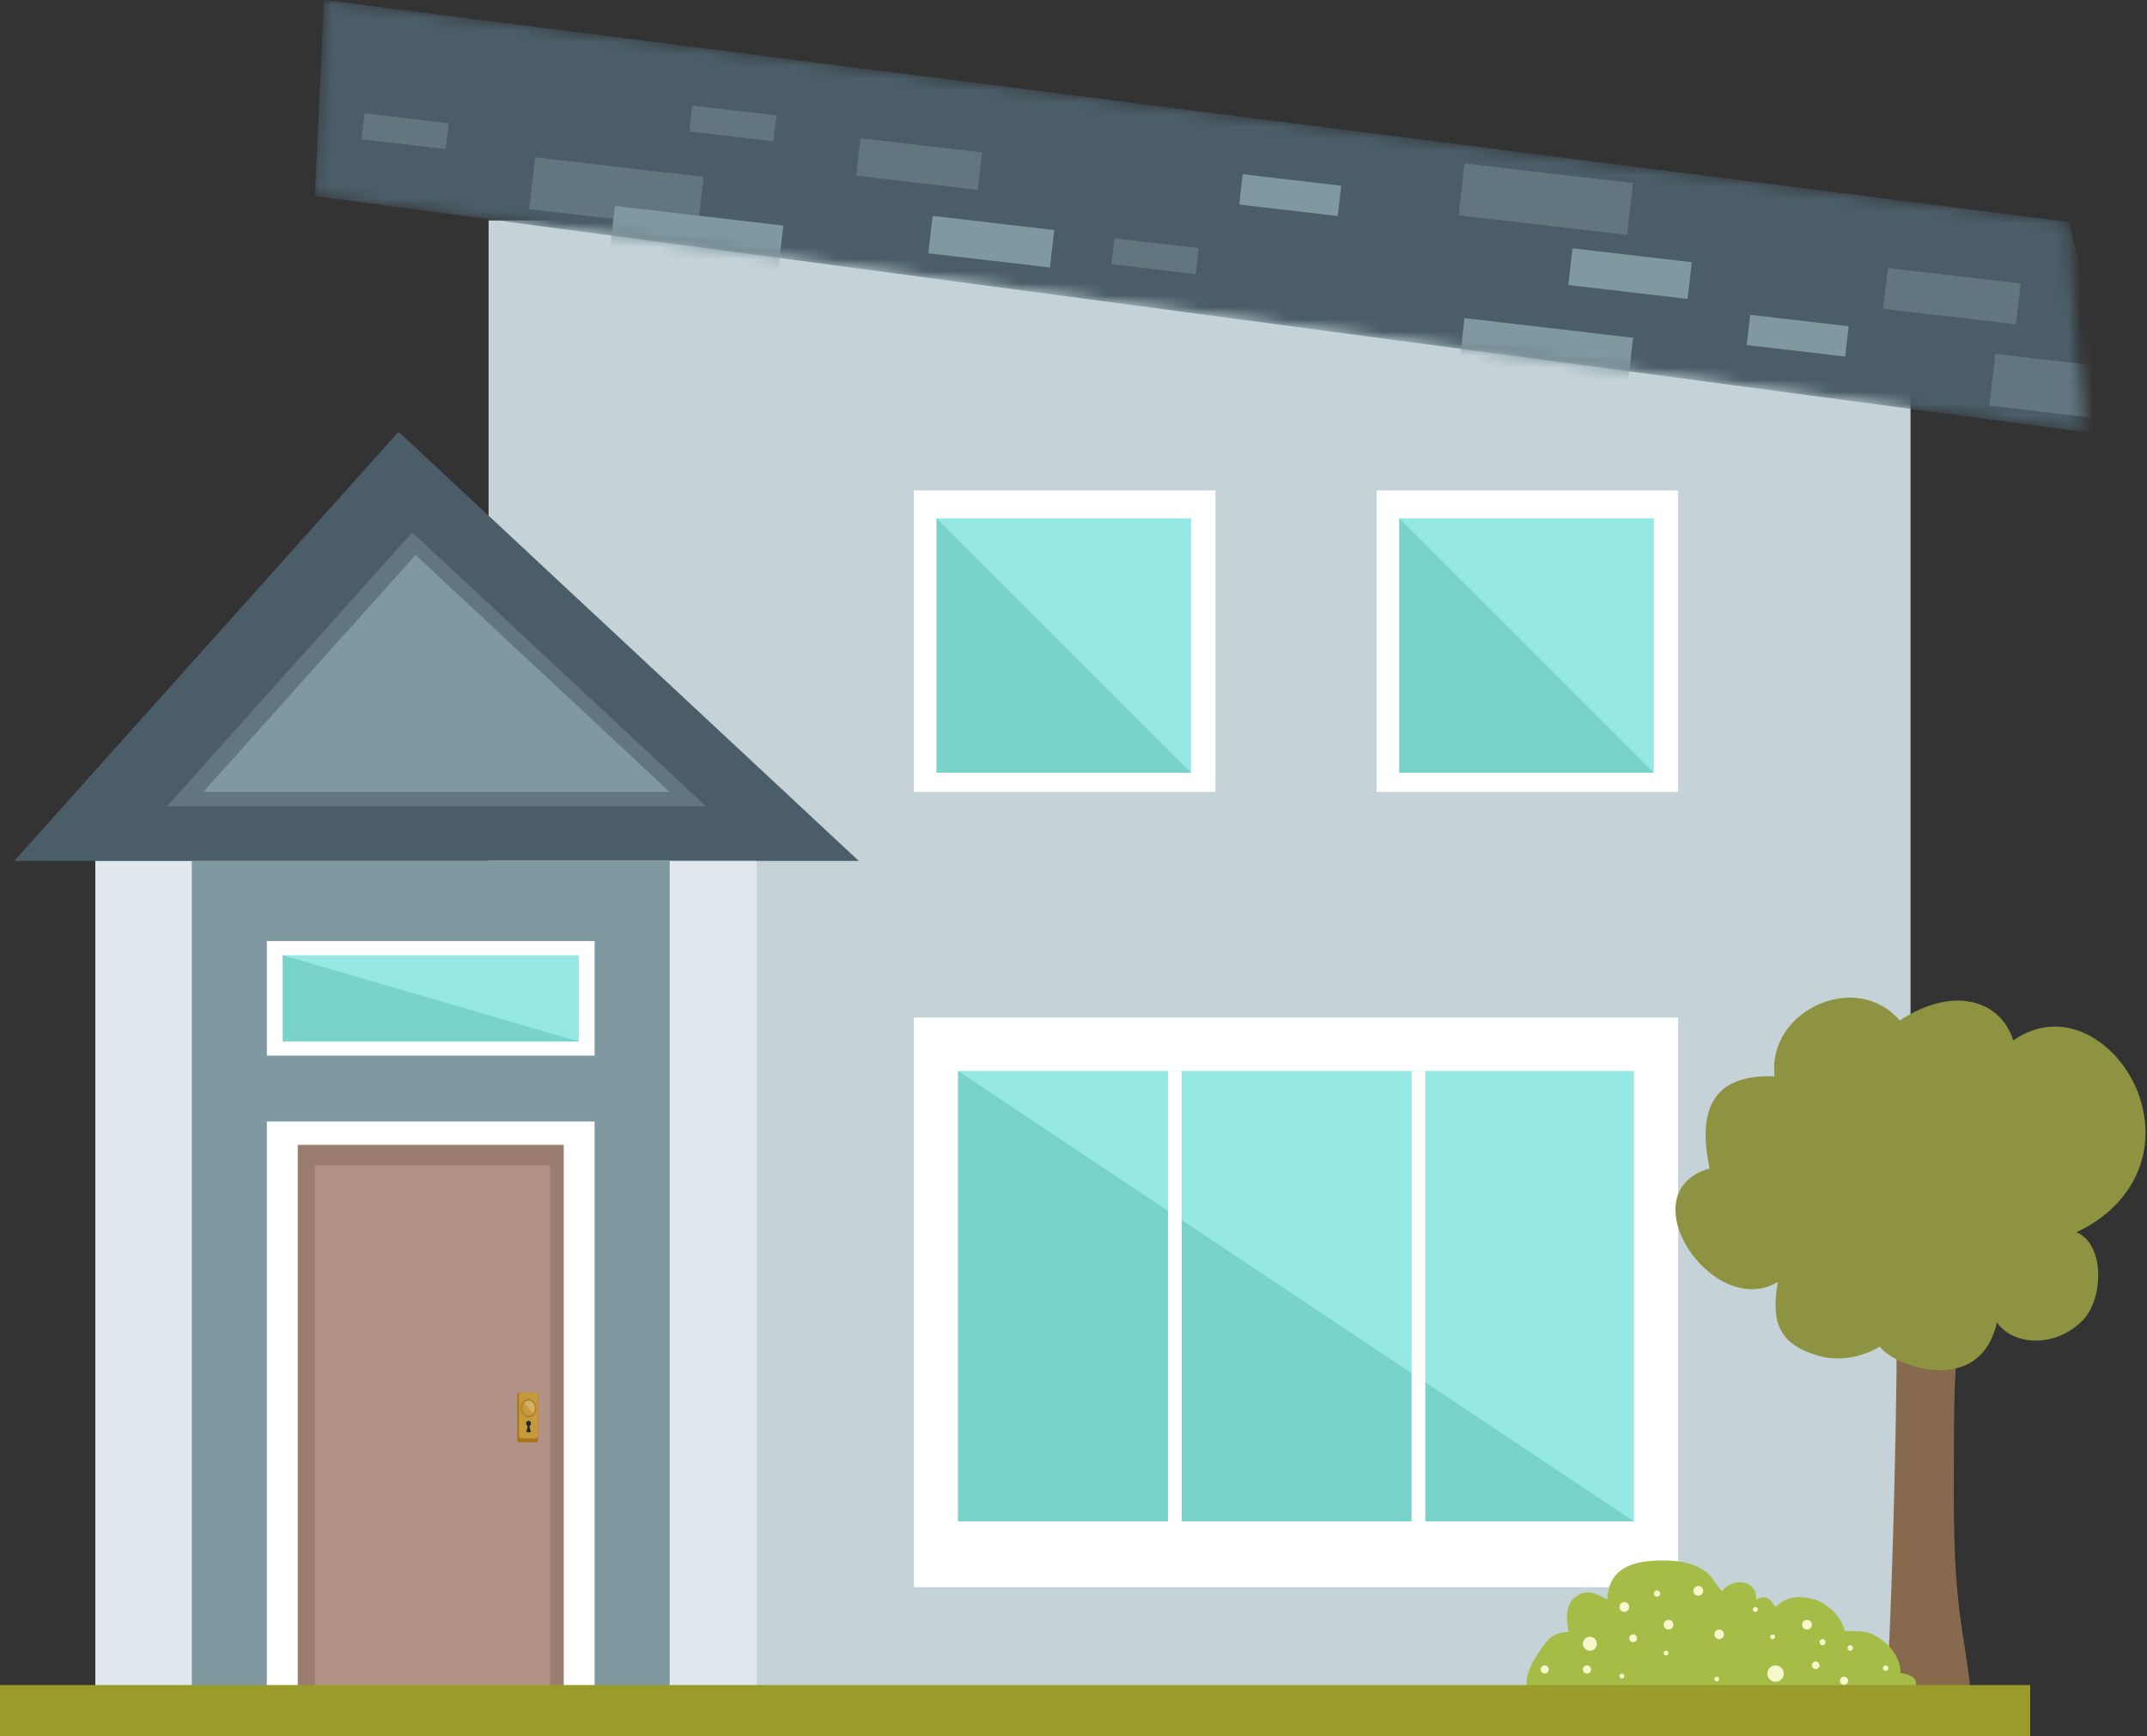
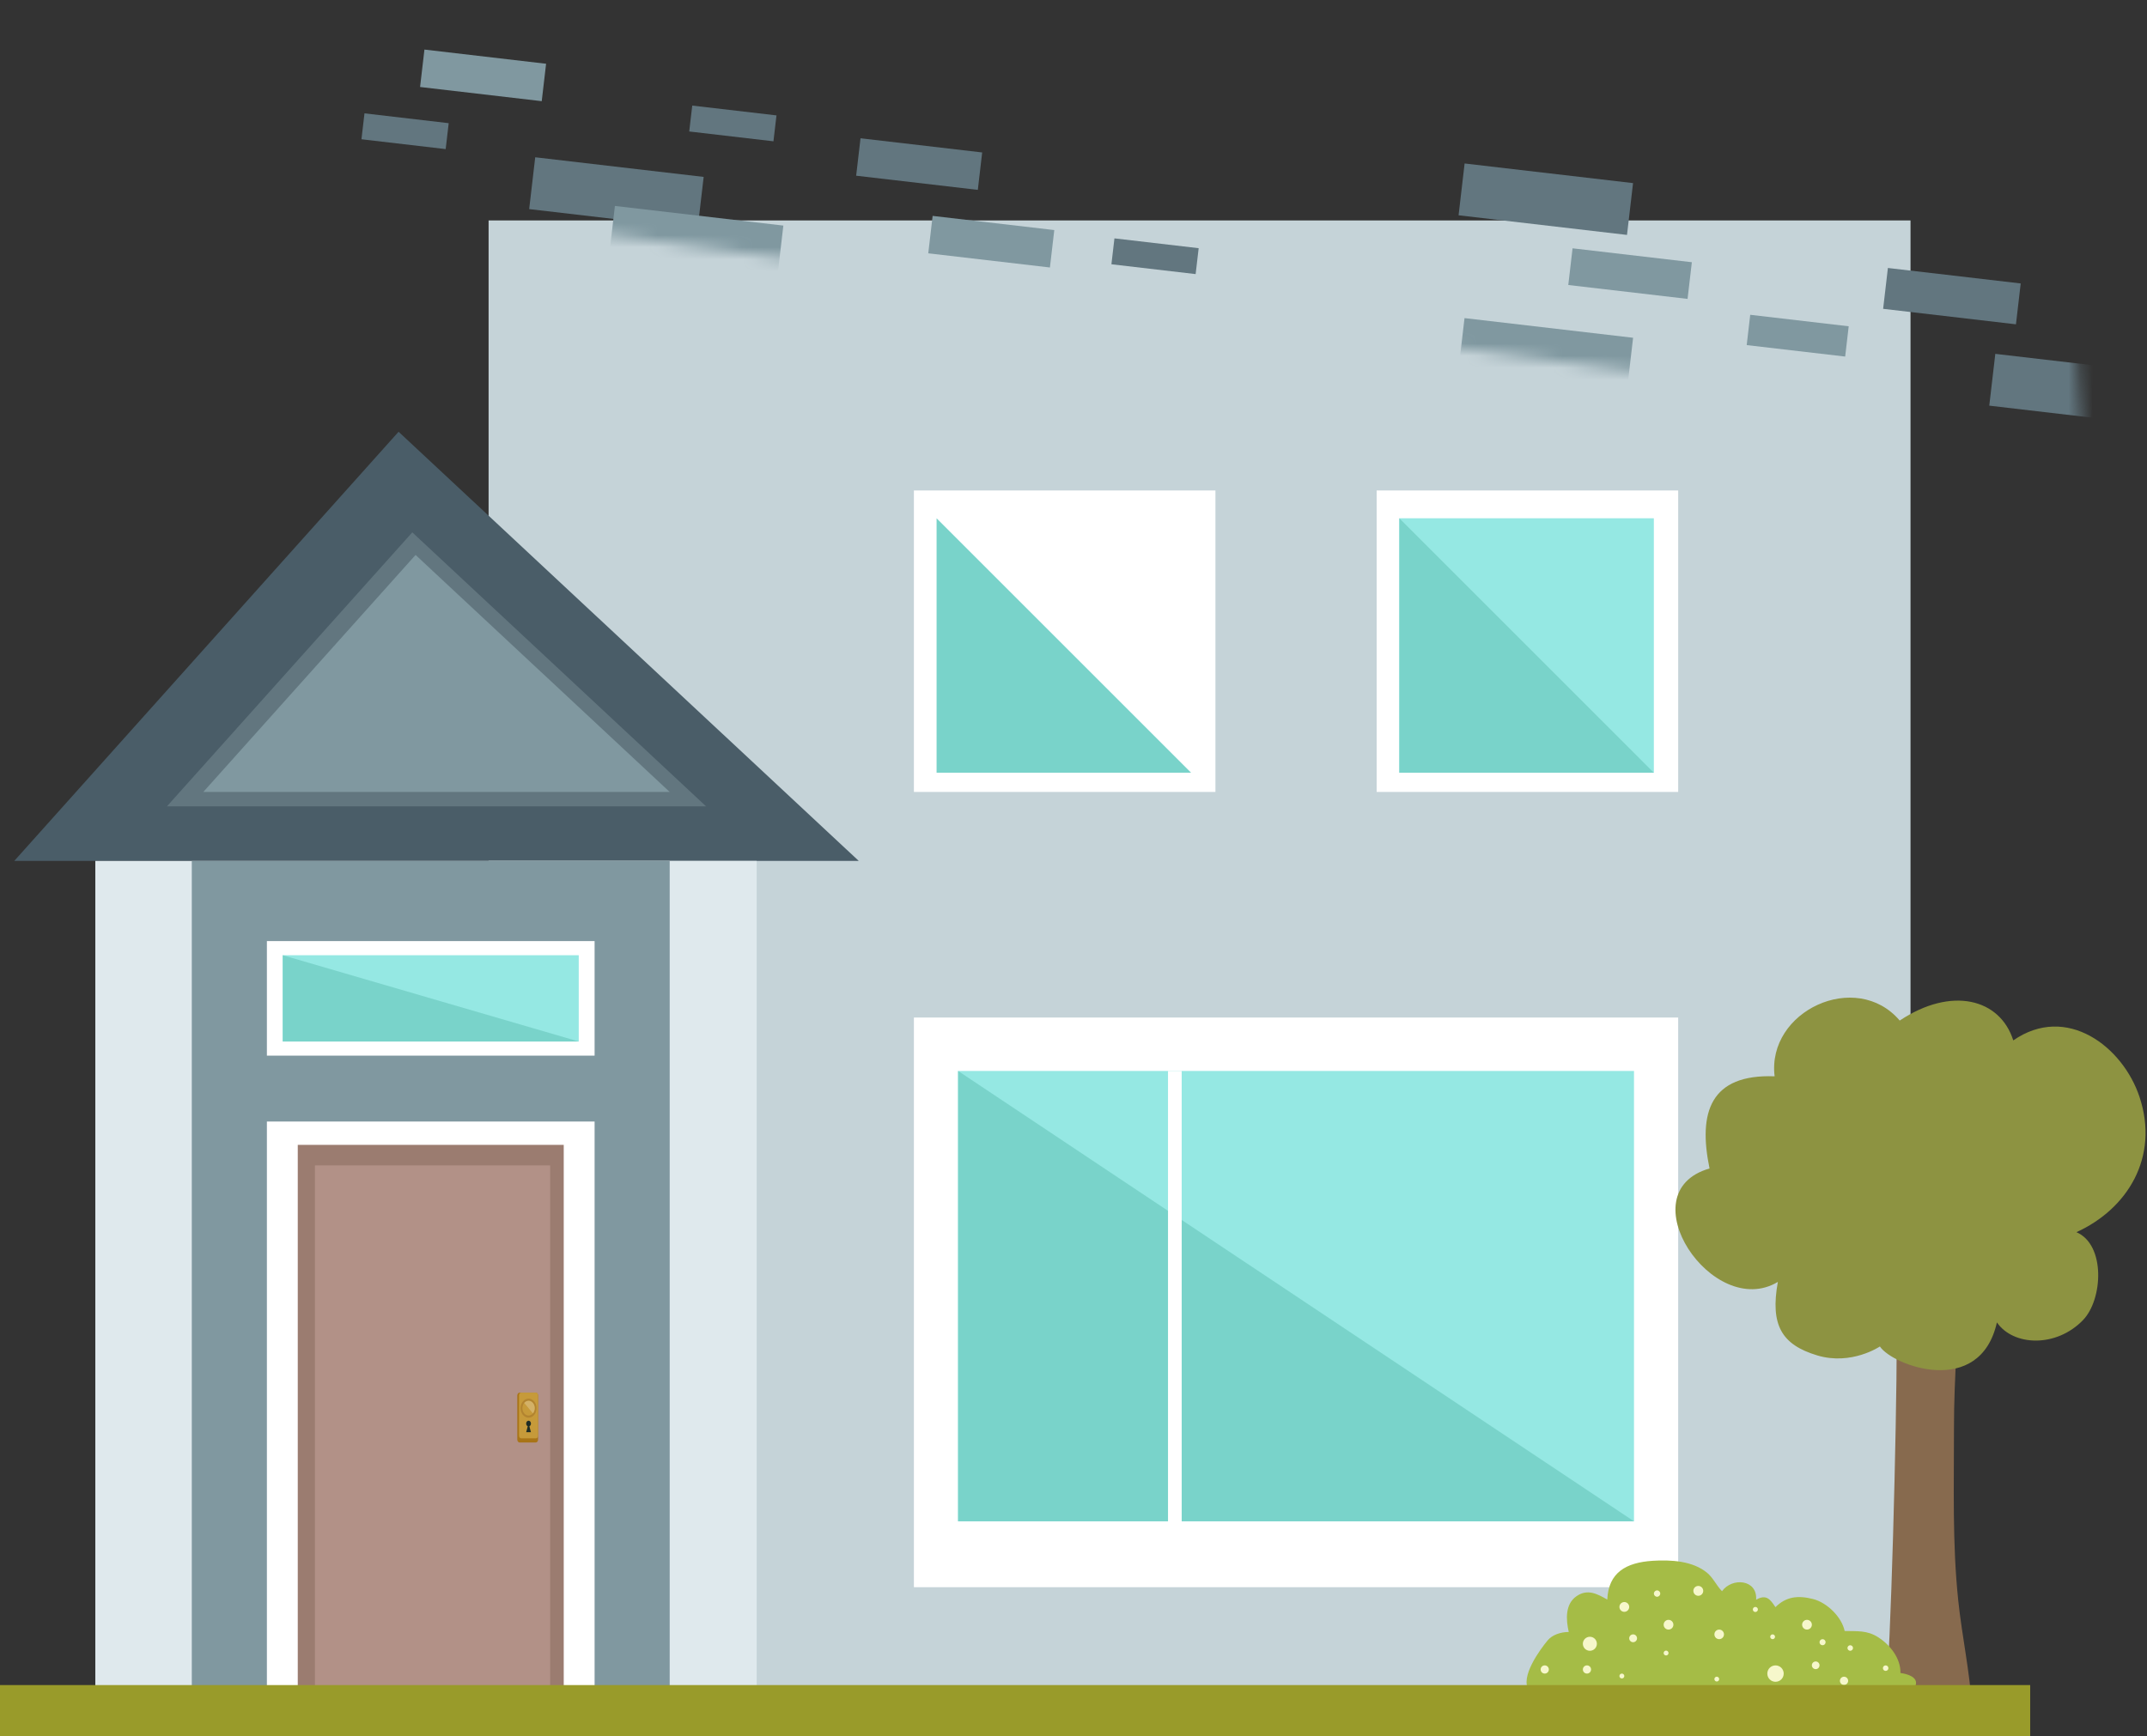
<svg xmlns="http://www.w3.org/2000/svg" width="178" height="144" viewBox="0 0 178 144" fill="none">
  <rect x="0" y="0" width="178" height="144" fill="#333333" stroke="none" />
  <path d="M158.394 18.281H40.508V140.174H158.394V18.281Z" fill="#C5D3D8" />
  <path d="M45.275 5.287L35.189 4.111L34.827 7.214L44.913 8.39L45.275 5.287Z" fill="#8098A0" />
  <mask id="mask0_47_352" style="mask-type:luminance" maskUnits="userSpaceOnUse" x="26" y="0" width="147" height="36">
-     <path d="M172.615 35.805L26.099 16.259L26.859 0L171.521 18.412L172.615 35.805Z" fill="white" />
-   </mask>
+     </mask>
  <g mask="url(#mask0_47_352)">
    <path d="M175.996 36.256L26.099 16.259L26.859 0L171.521 18.412L175.996 36.256Z" fill="#4A5D68" />
  </g>
  <mask id="mask1_47_352" style="mask-type:luminance" maskUnits="userSpaceOnUse" x="26" y="0" width="147" height="36">
    <path d="M172.615 35.805L26.099 16.259L26.859 0L171.521 18.412L172.615 35.805Z" fill="white" />
  </mask>
  <g mask="url(#mask1_47_352)">
    <path d="M58.338 14.671L44.373 13.043L43.872 17.34L57.837 18.968L58.338 14.671Z" fill="#62767F" />
    <path d="M179.389 30.973L165.424 29.345L164.923 33.642L178.888 35.27L179.389 30.973Z" fill="#62767F" />
    <path d="M167.53 23.507L156.519 22.223L156.124 25.611L167.135 26.895L167.53 23.507Z" fill="#62767F" />
    <path d="M99.377 20.583L92.394 19.768L92.144 21.916L99.126 22.731L99.377 20.583Z" fill="#62767F" />
    <path d="M37.2 10.215L30.218 9.4L29.967 11.549L36.95 12.364L37.2 10.215Z" fill="#62767F" />
    <path d="M64.375 9.57L57.392 8.756L57.141 10.904L64.124 11.718L64.375 9.57Z" fill="#62767F" />
    <path d="M64.945 18.707L50.98 17.079L50.479 21.376L64.444 23.004L64.945 18.707Z" fill="#8098A0" />
    <path d="M153.269 27.058L145.105 26.106L144.813 28.619L152.977 29.57L153.269 27.058Z" fill="#8098A0" />
-     <path d="M111.195 15.403L103.031 14.45L102.738 16.962L110.902 17.915L111.195 15.403Z" fill="#8098A0" />
    <path d="M81.429 12.643L71.343 11.467L70.981 14.571L81.067 15.746L81.429 12.643Z" fill="#62767F" />
    <path d="M87.407 19.079L77.321 17.904L76.959 21.007L87.045 22.183L87.407 19.079Z" fill="#8098A0" />
    <path d="M135.39 15.185L121.426 13.557L120.925 17.854L134.889 19.482L135.39 15.185Z" fill="#62767F" />
    <path d="M140.265 21.746L130.375 20.593L130.021 23.635L139.91 24.788L140.265 21.746Z" fill="#8098A0" />
    <path d="M135.394 28.011L121.418 26.381L120.916 30.682L134.893 32.312L135.394 28.011Z" fill="#8098A0" />
  </g>
  <path d="M33.045 35.805L1.182 71.396H71.197L33.045 35.805Z" fill="#4A5D68" />
  <path d="M34.182 44.148L13.841 66.869H58.537L34.182 44.148Z" fill="#62767F" />
  <path d="M34.453 46.021L16.857 65.675H55.521L34.453 46.021Z" fill="#8098A0" />
  <path d="M62.735 71.396H7.902V140.175H62.735V71.396Z" fill="#DFE9ED" />
  <path d="M55.521 71.396H15.902V140.175H55.521V71.396Z" fill="#8098A0" />
  <path d="M49.296 93.008H22.127V140.174H49.296V93.008Z" fill="white" />
  <path d="M46.737 94.943H24.687V140.175H46.737V94.943Z" fill="#9B7C70" />
  <path d="M45.611 96.647H26.112V140.175H45.611V96.647Z" fill="#B29187" />
  <path d="M44.414 119.626H43.084C42.976 119.626 42.888 119.521 42.888 119.392V115.725C42.888 115.596 42.976 115.491 43.084 115.491H44.414C44.522 115.491 44.61 115.596 44.61 115.725V119.392C44.61 119.521 44.522 119.626 44.414 119.626Z" fill="#A87417" />
  <path d="M44.431 119.282H43.211C43.112 119.282 43.032 119.186 43.032 119.067V115.705C43.032 115.587 43.112 115.49 43.211 115.49H44.431C44.53 115.49 44.61 115.586 44.61 115.705V119.067C44.61 119.186 44.53 119.282 44.431 119.282Z" fill="#C69A3A" />
  <path d="M44.482 116.779C44.482 117.216 44.186 117.569 43.821 117.569C43.456 117.569 43.16 117.215 43.16 116.779C43.16 116.343 43.456 115.988 43.821 115.988C44.186 115.989 44.482 116.343 44.482 116.779Z" fill="#B28430" />
  <path d="M44.332 116.779C44.332 117.117 44.103 117.39 43.821 117.39C43.539 117.39 43.31 117.117 43.31 116.779C43.31 116.441 43.539 116.168 43.821 116.168C44.103 116.168 44.332 116.441 44.332 116.779Z" fill="#C69A3A" />
  <path d="M44.183 117.21C44.382 116.971 44.381 116.585 44.182 116.347C43.983 116.109 43.66 116.109 43.461 116.346L44.183 117.21Z" fill="#D3B167" />
  <path d="M44.02 118.056C44.02 117.925 43.931 117.818 43.821 117.818C43.711 117.818 43.622 117.925 43.622 118.056C43.622 118.159 43.677 118.246 43.753 118.279L43.626 118.769H44.017L43.89 118.279C43.965 118.246 44.02 118.159 44.02 118.056Z" fill="#1F2D26" />
  <path d="M49.296 78.044H22.127V87.544H49.296V78.044Z" fill="white" />
  <path d="M47.981 79.217H23.442V86.373H47.981V79.217Z" fill="#95E8E3" />
  <path d="M47.981 86.372L23.442 79.217V86.372H47.981Z" fill="#79D3CA" />
  <path d="M139.132 84.384H75.768V131.626H139.132V84.384Z" fill="white" />
  <path d="M135.469 88.815H79.431V126.163H135.469V88.815Z" fill="#95E8E3" />
  <path d="M79.431 88.815L135.469 126.163H79.431V88.815Z" fill="#79D3CA" />
  <path d="M97.969 88.815H96.836V129.582H97.969V88.815Z" fill="white" />
-   <path d="M118.167 88.815H117.034V129.582H118.167V88.815Z" fill="white" />
  <path d="M100.768 40.675H75.768V65.675H100.768V40.675Z" fill="white" />
-   <path d="M98.749 42.981H77.649V64.081H98.749V42.981Z" fill="#95E8E3" />
+   <path d="M98.749 42.981V64.081H98.749V42.981Z" fill="#95E8E3" />
  <path d="M77.649 42.981L98.749 64.081H77.649V42.981Z" fill="#79D3CA" />
  <path d="M139.133 40.675H114.133V65.675H139.133V40.675Z" fill="white" />
  <path d="M137.114 42.981H116.014V64.081H137.114V42.981Z" fill="#95E8E3" />
  <path d="M116.014 42.981L137.113 64.081H116.014V42.981Z" fill="#79D3CA" />
  <path d="M157.249 111.3C157.248 118.256 156.743 137.602 156.346 140.296C156.15 141.625 156.198 141.601 157.693 141.676C159.646 141.774 161.572 141.525 163.489 141.539C163.302 138.602 162.661 135.678 162.352 132.736C161.849 127.941 162.004 123.219 161.997 118.417C161.994 116.277 162.091 114.169 162.206 112.036C162.259 111.063 162.43 111.038 161.57 110.758C160.34 110.358 158.64 110.566 157.249 111.3Z" fill="#876A4E" />
  <path d="M157.499 84.634C153.873 80.383 146.463 83.854 147.128 89.258C141.79 89.06 140.77 92.248 141.732 96.901C134.865 98.874 141.998 109.539 147.396 106.309C146.748 109.893 147.711 111.518 150.663 112.405C153.498 113.257 155.855 111.663 155.855 111.663C156.914 113.257 164.142 115.957 165.557 109.668C166.914 111.634 170.469 111.783 172.697 109.473C174.348 107.761 174.576 103.227 172.149 102.184C176.354 100.275 179.045 95.989 177.381 90.972C175.998 86.8 171.331 83.217 166.914 86.28C165.81 82.802 161.777 81.786 157.499 84.634Z" fill="#8D9341" />
  <path d="M157.561 138.744C157.586 137.516 156.693 136.399 155.702 135.77C154.778 135.184 153.963 135.287 152.933 135.258C152.692 134.089 151.462 132.899 150.319 132.609C149.055 132.288 148.082 132.402 147.195 133.282C146.757 132.616 146.429 132.188 145.594 132.666C145.71 130.969 143.604 130.798 142.765 131.956C142.337 131.534 142.044 130.869 141.552 130.451C140.355 129.435 138.496 129.342 137.019 129.437C134.82 129.579 133.351 130.401 133.254 132.652C132.436 132.186 131.622 131.735 130.7 132.374C129.741 133.04 129.829 134.338 130.06 135.339C129.386 135.341 128.696 135.58 128.322 136.024C127.702 136.762 125.967 139.113 126.77 140.187C126.974 140.46 127.212 140.415 127.545 140.461C128.872 140.646 130.245 140.489 131.582 140.537C133.041 140.59 134.506 140.614 135.965 140.582C135.967 140.568 135.959 140.552 135.96 140.538C136.705 140.5 137.444 140.43 138.063 140.43C141.383 140.43 144.704 140.43 148.024 140.43C151.113 140.43 154.2 140.464 157.286 140.311C157.665 140.292 158.593 140.292 158.791 139.835C159.123 139.072 158.053 138.799 157.561 138.744Z" fill="#A5BC46" />
  <path d="M135.072 133.263C135.072 133.487 134.89 133.669 134.666 133.669C134.442 133.669 134.26 133.487 134.26 133.263C134.26 133.039 134.442 132.857 134.666 132.857C134.89 132.857 135.072 133.039 135.072 133.263Z" fill="#F6F7CB" />
  <path d="M137.645 132.155C137.645 132.3 137.527 132.418 137.382 132.418C137.237 132.418 137.119 132.3 137.119 132.155C137.119 132.01 137.237 131.892 137.382 131.892C137.527 131.892 137.645 132.01 137.645 132.155Z" fill="#F6F7CB" />
  <path d="M138.735 134.737C138.735 134.96 138.554 135.141 138.331 135.141C138.108 135.141 137.927 134.96 137.927 134.737C137.927 134.514 138.108 134.333 138.331 134.333C138.554 134.334 138.735 134.514 138.735 134.737Z" fill="#F6F7CB" />
  <path d="M142.929 135.538C142.929 135.757 142.751 135.935 142.532 135.935C142.313 135.935 142.135 135.757 142.135 135.538C142.135 135.319 142.313 135.141 142.532 135.141C142.751 135.141 142.929 135.319 142.929 135.538Z" fill="#F6F7CB" />
  <path d="M145.741 133.473C145.741 133.589 145.647 133.683 145.531 133.683C145.415 133.683 145.321 133.589 145.321 133.473C145.321 133.357 145.415 133.263 145.531 133.263C145.646 133.263 145.741 133.357 145.741 133.473Z" fill="#F6F7CB" />
  <path d="M147.881 138.79C147.881 139.165 147.577 139.47 147.201 139.47C146.826 139.47 146.522 139.166 146.522 138.79C146.522 138.415 146.826 138.111 147.201 138.111C147.577 138.111 147.881 138.415 147.881 138.79Z" fill="#F6F7CB" />
  <path d="M151.354 136.188C151.354 136.327 151.241 136.44 151.102 136.44C150.963 136.44 150.85 136.327 150.85 136.188C150.85 136.049 150.963 135.936 151.102 135.936C151.241 135.936 151.354 136.049 151.354 136.188Z" fill="#F6F7CB" />
  <path d="M149.811 135.141C150.034 135.141 150.215 134.96 150.215 134.737C150.215 134.514 150.034 134.333 149.811 134.333C149.588 134.333 149.407 134.514 149.407 134.737C149.407 134.96 149.588 135.141 149.811 135.141Z" fill="#F6F7CB" />
  <path d="M147.16 135.737C147.16 135.847 147.071 135.936 146.961 135.936C146.851 135.936 146.762 135.847 146.762 135.737C146.762 135.627 146.851 135.538 146.961 135.538C147.071 135.538 147.16 135.627 147.16 135.737Z" fill="#F6F7CB" />
  <path d="M138.331 137.086C138.331 137.198 138.241 137.288 138.129 137.288C138.018 137.288 137.927 137.198 137.927 137.086C137.927 136.974 138.017 136.884 138.129 136.884C138.24 136.884 138.331 136.975 138.331 137.086Z" fill="#F6F7CB" />
  <path d="M135.721 135.863C135.721 136.042 135.576 136.188 135.396 136.188C135.217 136.188 135.071 136.043 135.071 135.863C135.071 135.684 135.216 135.538 135.396 135.538C135.576 135.538 135.721 135.684 135.721 135.863Z" fill="#F6F7CB" />
  <path d="M142.531 139.248C142.531 139.358 142.442 139.447 142.332 139.447C142.222 139.447 142.133 139.358 142.133 139.248C142.133 139.138 142.222 139.049 142.332 139.049C142.442 139.049 142.531 139.138 142.531 139.248Z" fill="#F6F7CB" />
  <path d="M150.85 138.103C150.85 138.278 150.708 138.421 150.533 138.421C150.358 138.421 150.215 138.279 150.215 138.103C150.215 137.928 150.357 137.786 150.533 137.786C150.709 137.786 150.85 137.928 150.85 138.103Z" fill="#F6F7CB" />
  <path d="M141.209 131.93C141.209 132.156 141.026 132.339 140.8 132.339C140.574 132.339 140.391 132.156 140.391 131.93C140.391 131.704 140.574 131.521 140.8 131.521C141.026 131.521 141.209 131.705 141.209 131.93Z" fill="#F6F7CB" />
  <path d="M132.391 136.318C132.391 136.639 132.131 136.899 131.81 136.899C131.489 136.899 131.229 136.639 131.229 136.318C131.229 135.997 131.489 135.737 131.81 135.737C132.131 135.737 132.391 135.997 132.391 136.318Z" fill="#F6F7CB" />
  <path d="M131.569 138.79C131.757 138.79 131.909 138.638 131.909 138.45C131.909 138.262 131.757 138.11 131.569 138.11C131.381 138.11 131.229 138.262 131.229 138.45C131.229 138.638 131.381 138.79 131.569 138.79Z" fill="#F6F7CB" />
  <path d="M134.666 138.993C134.666 139.105 134.575 139.196 134.463 139.196C134.351 139.196 134.26 139.105 134.26 138.993C134.26 138.881 134.351 138.79 134.463 138.79C134.575 138.79 134.666 138.881 134.666 138.993Z" fill="#F6F7CB" />
  <path d="M128.069 138.79C128.257 138.79 128.409 138.638 128.409 138.45C128.409 138.262 128.257 138.11 128.069 138.11C127.881 138.11 127.729 138.262 127.729 138.45C127.729 138.638 127.881 138.79 128.069 138.79Z" fill="#F6F7CB" />
  <path d="M156.561 138.339C156.561 138.465 156.459 138.567 156.333 138.567C156.207 138.567 156.105 138.465 156.105 138.339C156.105 138.213 156.207 138.111 156.333 138.111C156.458 138.111 156.561 138.213 156.561 138.339Z" fill="#F6F7CB" />
  <path d="M153.626 136.669C153.626 136.796 153.523 136.899 153.396 136.899C153.269 136.899 153.167 136.796 153.167 136.669C153.167 136.542 153.27 136.44 153.396 136.44C153.523 136.44 153.626 136.543 153.626 136.669Z" fill="#F6F7CB" />
  <path d="M153.223 139.39C153.223 139.578 153.07 139.731 152.882 139.731C152.694 139.731 152.541 139.579 152.541 139.39C152.541 139.202 152.693 139.049 152.882 139.049C153.07 139.049 153.223 139.202 153.223 139.39Z" fill="#F6F7CB" />
  <path d="M168.316 139.743H0V143.993H168.316V139.743Z" fill="#999B2A" />
</svg>